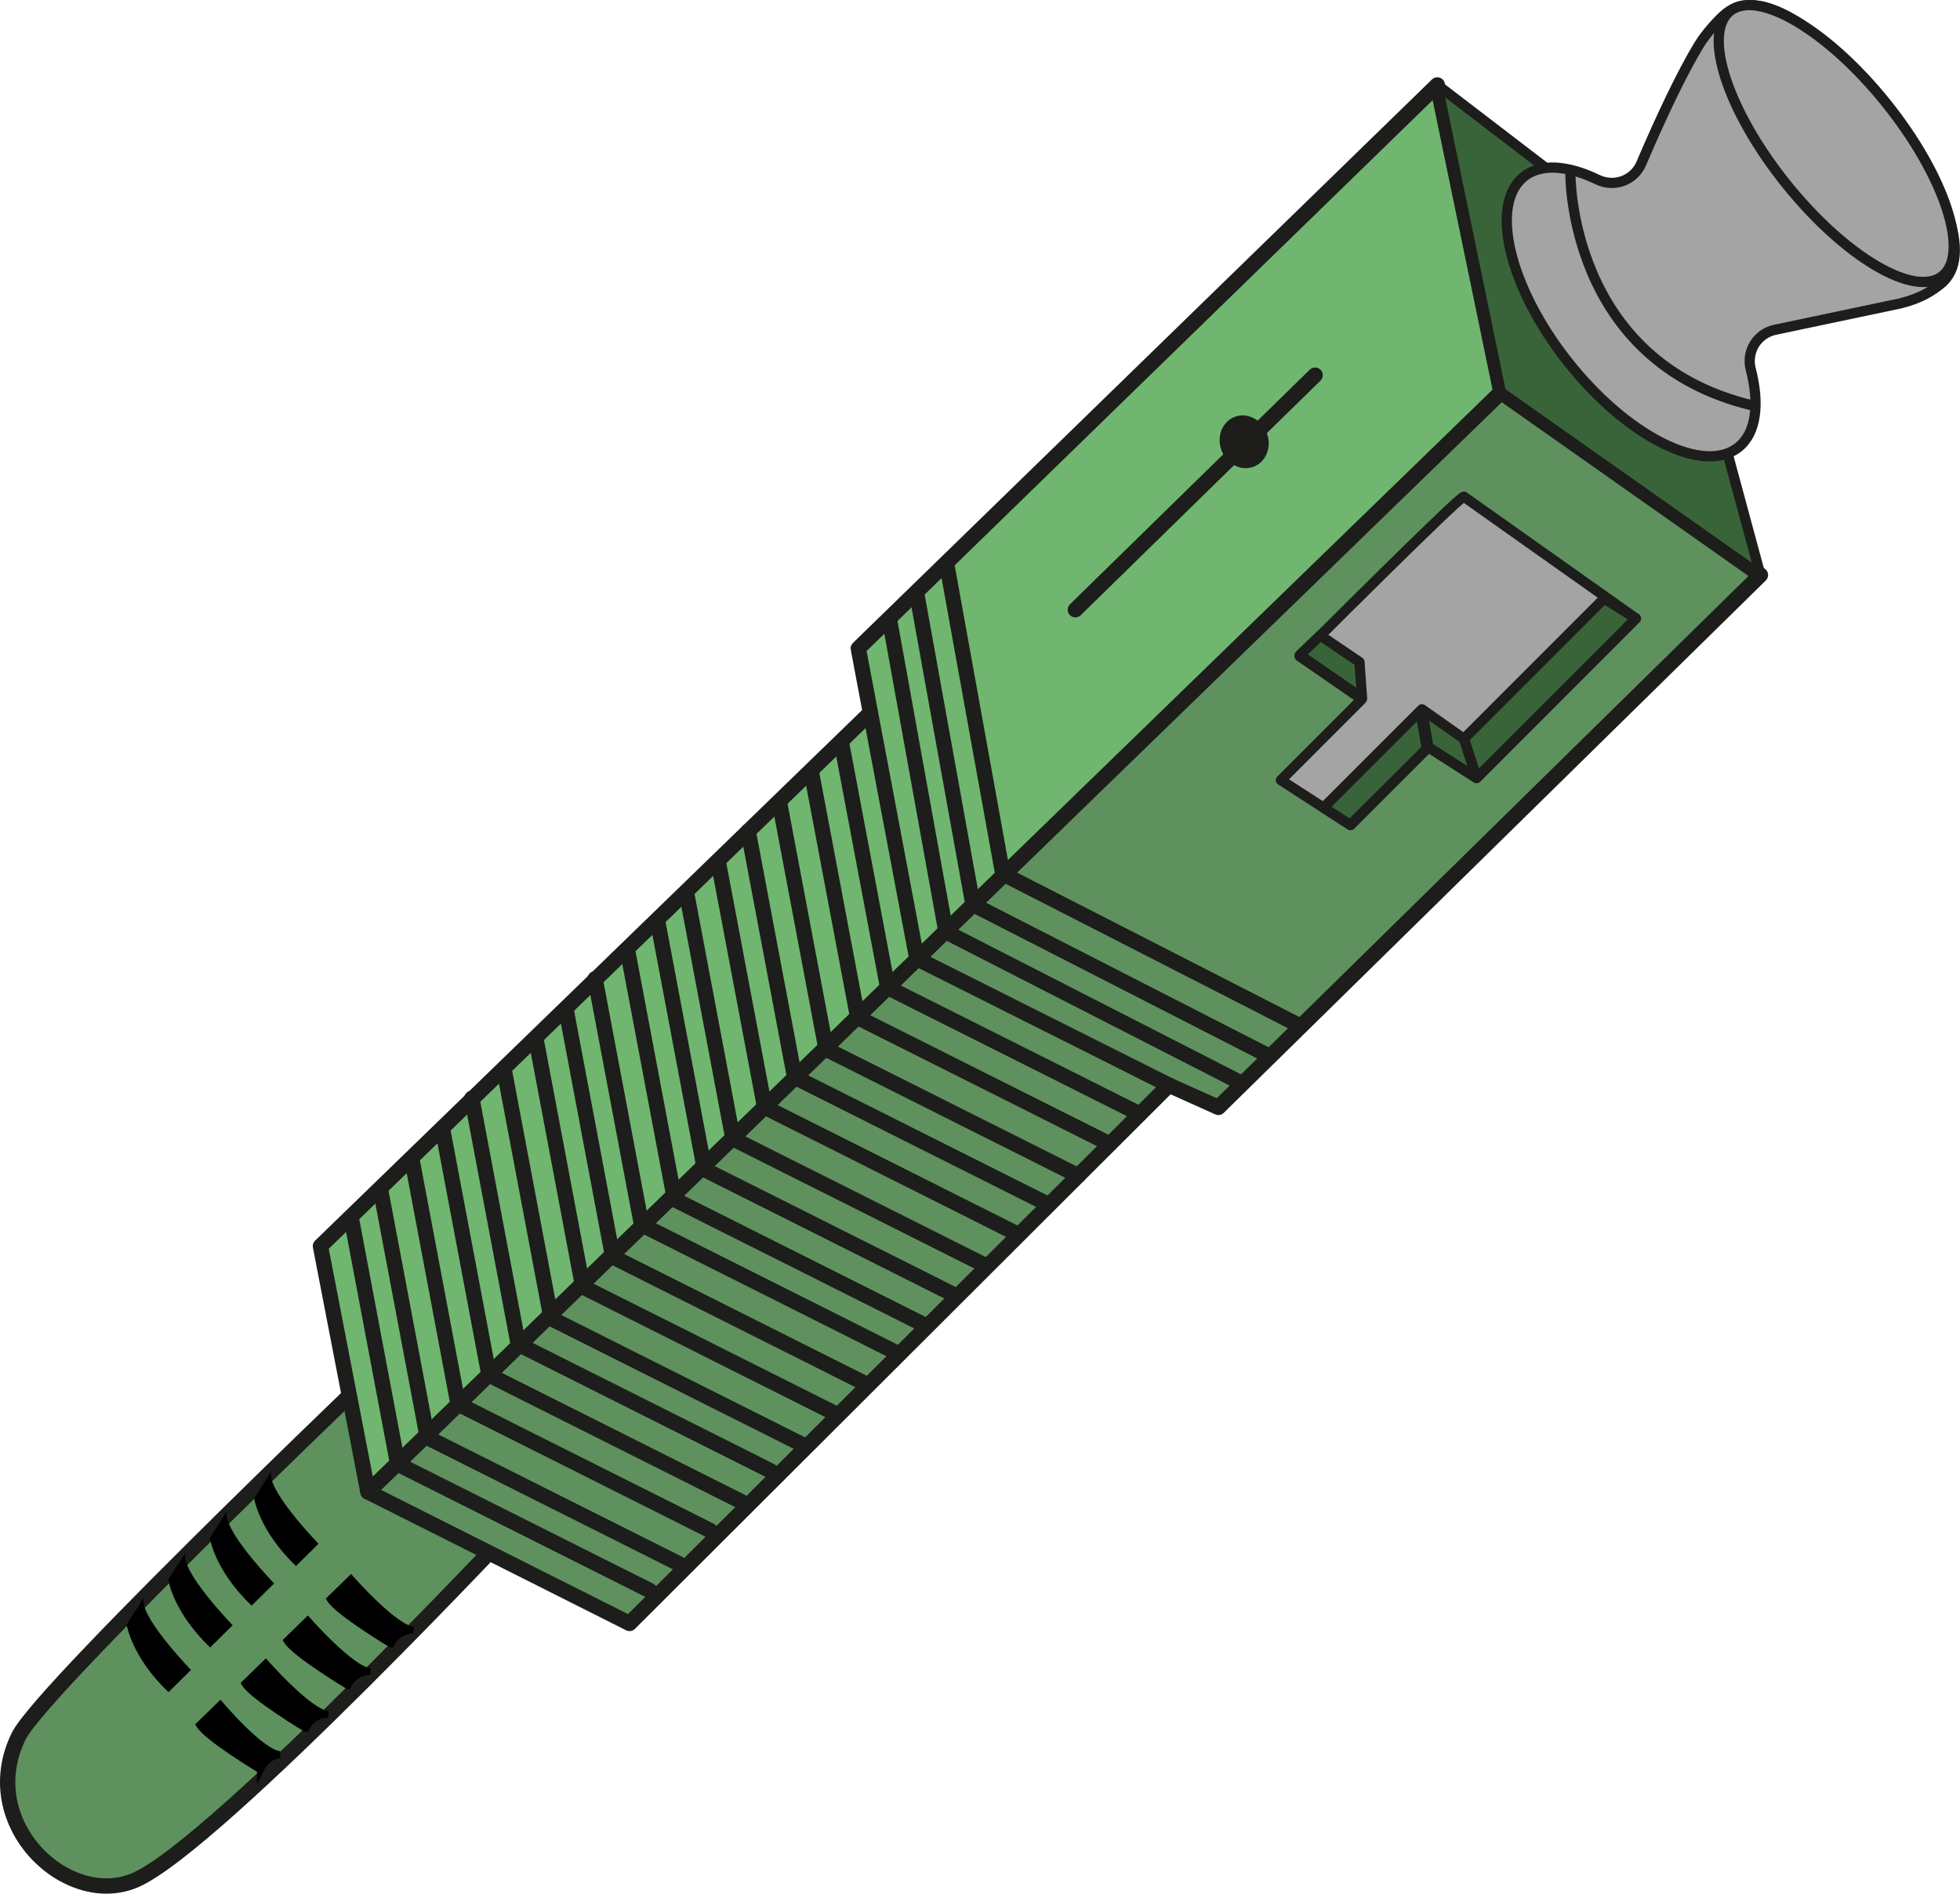
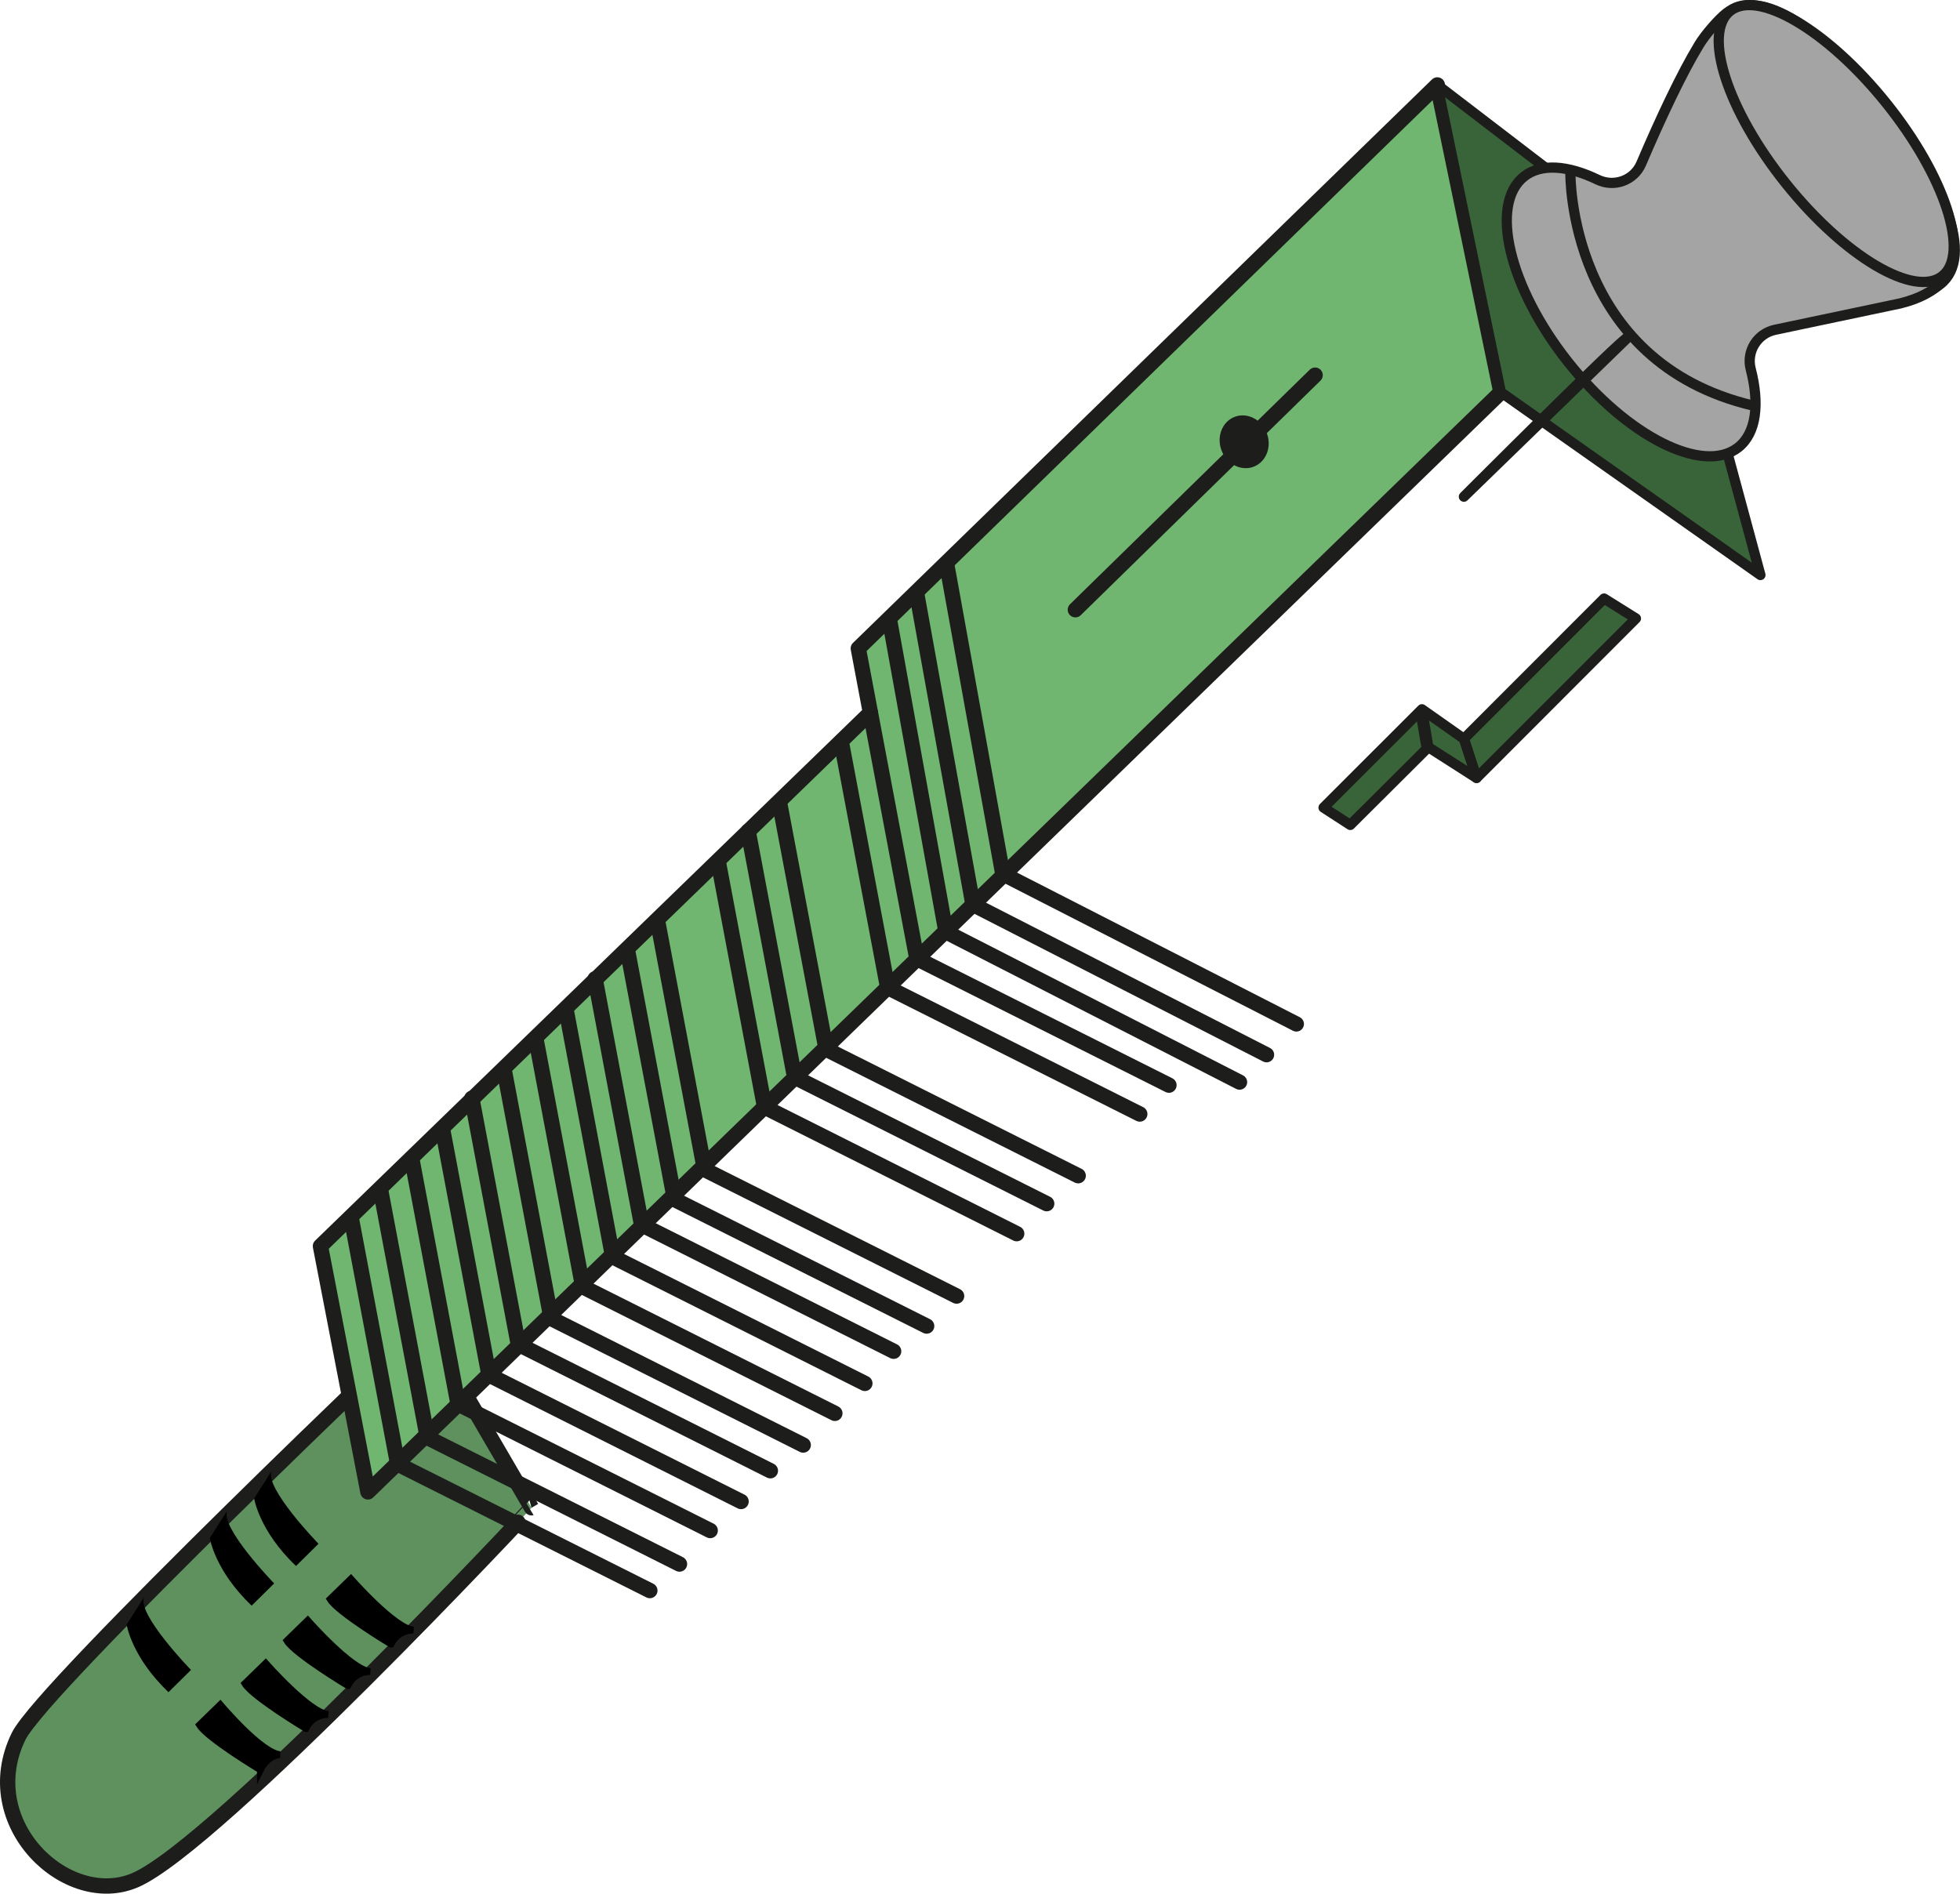
<svg xmlns="http://www.w3.org/2000/svg" id="Calque_1" data-name="Calque 1" viewBox="0 0 383.5 370.55">
  <defs>
    <style>
      .cls-1 {
        fill: #a5a4a4;
      }

      .cls-1, .cls-2 {
        stroke-width: 2px;
      }

      .cls-1, .cls-2, .cls-3, .cls-4, .cls-5, .cls-6 {
        stroke: #1d1d1b;
        stroke-linecap: round;
        stroke-linejoin: round;
      }

      .cls-2 {
        fill: #396439;
      }

      .cls-3 {
        fill: #5e915e;
      }

      .cls-3, .cls-4, .cls-5 {
        stroke-width: 3px;
      }

      .cls-7, .cls-8 {
        stroke-width: 0px;
      }

      .cls-4 {
        fill: #70b670;
      }

      .cls-9 {
        stroke: #000;
        stroke-miterlimit: 10;
        stroke-width: 1.32px;
      }

      .cls-8 {
        fill: #1d1d1b;
      }

      .cls-5, .cls-6 {
        fill: none;
      }

      .cls-6 {
        stroke-width: 2.97px;
      }
    </style>
  </defs>
  <path class="cls-3" d="m83,259.05S8.43,329.96,3.64,339.76c-8.36,17.1,9.55,33.91,22.85,28.13,15.94-6.93,77.58-72.87,77.51-72.85l-20.99-35.99Z" />
  <path class="cls-7" d="m24.78,317.91s.98,6.36,8.19,13.21l4.4-4.35s-10.7-11.02-9.16-14.27l-3.44,5.41Z" />
-   <path class="cls-7" d="m32.93,309.16s.98,6.36,8.19,13.21l4.4-4.35s-10.7-11.02-9.16-14.27l-3.44,5.41Z" />
  <path class="cls-7" d="m41.05,300.98s.98,6.36,8.19,13.21l4.4-4.35s-10.7-11.02-9.16-14.27l-3.44,5.41Z" />
  <path class="cls-7" d="m49.73,293.22s.98,6.36,8.19,13.21l4.4-4.35s-10.7-11.02-9.16-14.27l-3.44,5.41Z" />
  <path class="cls-9" d="m50.95,346.33s-10.36-6.23-11.93-8.8l4.08-3.97s8.03,9.53,11.7,9.77c0,0-2.39.08-3.85,3Z" />
  <path class="cls-9" d="m59.84,338.23s-10.36-6.23-11.93-8.8l4.08-3.97s8.6,9.79,12.27,10.02c0,0-2.96-.18-4.42,2.75Z" />
  <path class="cls-9" d="m68.06,329.84s-10.36-6.23-11.93-8.8l4.08-3.97s8.6,9.79,12.27,10.02c0,0-2.96-.18-4.42,2.75Z" />
  <path class="cls-9" d="m76.51,321.72s-10.36-6.23-11.93-8.8l4.08-3.97s8.6,9.79,12.27,10.02c0,0-2.96-.18-4.42,2.75Z" />
-   <polygon class="cls-3" points="293.67 76.75 71.99 291.93 123.18 317.67 228.72 212.34 238.39 216.69 344.45 112.52 293.67 76.75" />
  <polygon class="cls-4" points="71.99 291.93 62.7 243.84 170.31 139.46 167.94 126.88 281.23 16.62 293.67 76.75 71.99 291.93" />
  <polygon class="cls-2" points="281.23 16.62 328.27 52.65 344.45 112.52 293.67 76.75 281.23 16.62" />
  <path class="cls-1" d="m368.61,20.74c-11.58-14.63-24.02-23.54-30.85-18.14-1.43,1.13-4.1,4.11-5.36,6.24-3.38,5.57-7.48,14.28-11.27,23.17-1.42,3.31-5.3,4.71-8.55,3.14-5.83-2.81-11.06-3.23-14.38-.61-6.83,5.4-2.98,21.64,8.6,36.28,11.58,14.63,26.49,22.12,33.32,16.72,3.53-2.79,4.2-8.47,2.43-15.33-.89-3.45,1.27-6.94,4.76-7.68l24.5-5.16c4.09-1.02,6.14-2.42,7.86-3.78,6.83-5.4.51-20.22-11.07-34.85Z" />
  <path class="cls-1" d="m307.27,33.97s-.46,36.84,35.72,45.39" />
  <polyline class="cls-5" points="170.31 139.46 179.39 187.58 228.72 212.34" />
  <polyline class="cls-5" points="164.6 145.11 173.68 193.23 223.01 217.99" />
-   <polyline class="cls-5" points="158.74 150.98 167.82 199.1 217.15 223.86" />
  <polyline class="cls-5" points="152.55 157.18 161.63 205.3 210.96 230.06" />
  <polyline class="cls-5" points="146.39 162.65 155.47 210.77 204.8 235.53" />
  <polyline class="cls-5" points="140.52 168.52 149.6 216.63 198.93 241.4" />
-   <polyline class="cls-5" points="134.33 174.71 143.41 222.83 192.74 247.59" />
  <polyline class="cls-5" points="128.76 180.73 137.84 228.85 187.17 253.61" />
  <polyline class="cls-5" points="122.9 186.6 131.98 234.72 181.31 259.48" />
  <polyline class="cls-5" points="116.44 191.53 125.52 239.64 174.85 264.41" />
  <polyline class="cls-5" points="110.81 197.82 119.88 245.93 169.22 270.7" />
  <polyline class="cls-5" points="104.94 203.69 114.02 251.8 163.35 276.56" />
  <polyline class="cls-5" points="98.75 209.88 107.83 258 157.16 282.76" />
  <polyline class="cls-5" points="92.32 214.91 101.4 263.03 150.73 287.79" />
  <polyline class="cls-5" points="86.59 220.93 95.67 269.05 145 293.81" />
  <polyline class="cls-5" points="80.55 226.62 89.62 274.73 138.96 299.49" />
  <polyline class="cls-5" points="74.53 233.18 83.61 281.29 132.95 306.05" />
  <polyline class="cls-5" points="68.73 238.36 77.81 286.48 127.15 311.24" />
  <polyline class="cls-6" points="174.17 121.93 185.08 182.35 242.54 211.75" />
  <polyline class="cls-6" points="179.45 116.57 190.36 176.99 247.82 206.39" />
  <ellipse class="cls-1" cx="359.3" cy="28.1" rx="12.58" ry="33.22" transform="translate(61.41 230.96) rotate(-38.73)" />
-   <path class="cls-1" d="m286.43,97.19l33.66,23.83-31.19,31.22-9.42-6.03-15.23,15.25-13.62-8.8,15.83-15.84-12.18-8.4s31.66-31.7,32.14-31.22Z" />
+   <path class="cls-1" d="m286.43,97.19s31.66-31.7,32.14-31.22Z" />
  <polygon class="cls-2" points="288.91 152.23 286.43 144.57 313.86 117.12 320.09 121.02 288.91 152.23" />
  <polygon class="cls-2" points="286.43 144.57 278.22 138.79 279.48 146.2 288.91 152.23 286.43 144.57" />
  <polygon class="cls-2" points="264.2 161.42 279.17 146.51 277.91 139.1 258.97 158.03 264.2 161.42" />
-   <polygon class="cls-2" points="266.5 136.57 266 129.54 258.32 124.35 254.32 128.17 266.5 136.57" />
  <line class="cls-3" x1="257.32" y1="73.41" x2="210.41" y2="119.31" />
  <ellipse class="cls-8" cx="243.44" cy="86.45" rx="4.74" ry="5.22" transform="translate(-14.87 90.14) rotate(-20.37)" />
  <polyline class="cls-6" points="185.27 110.55 196.19 170.98 253.65 200.37" />
</svg>